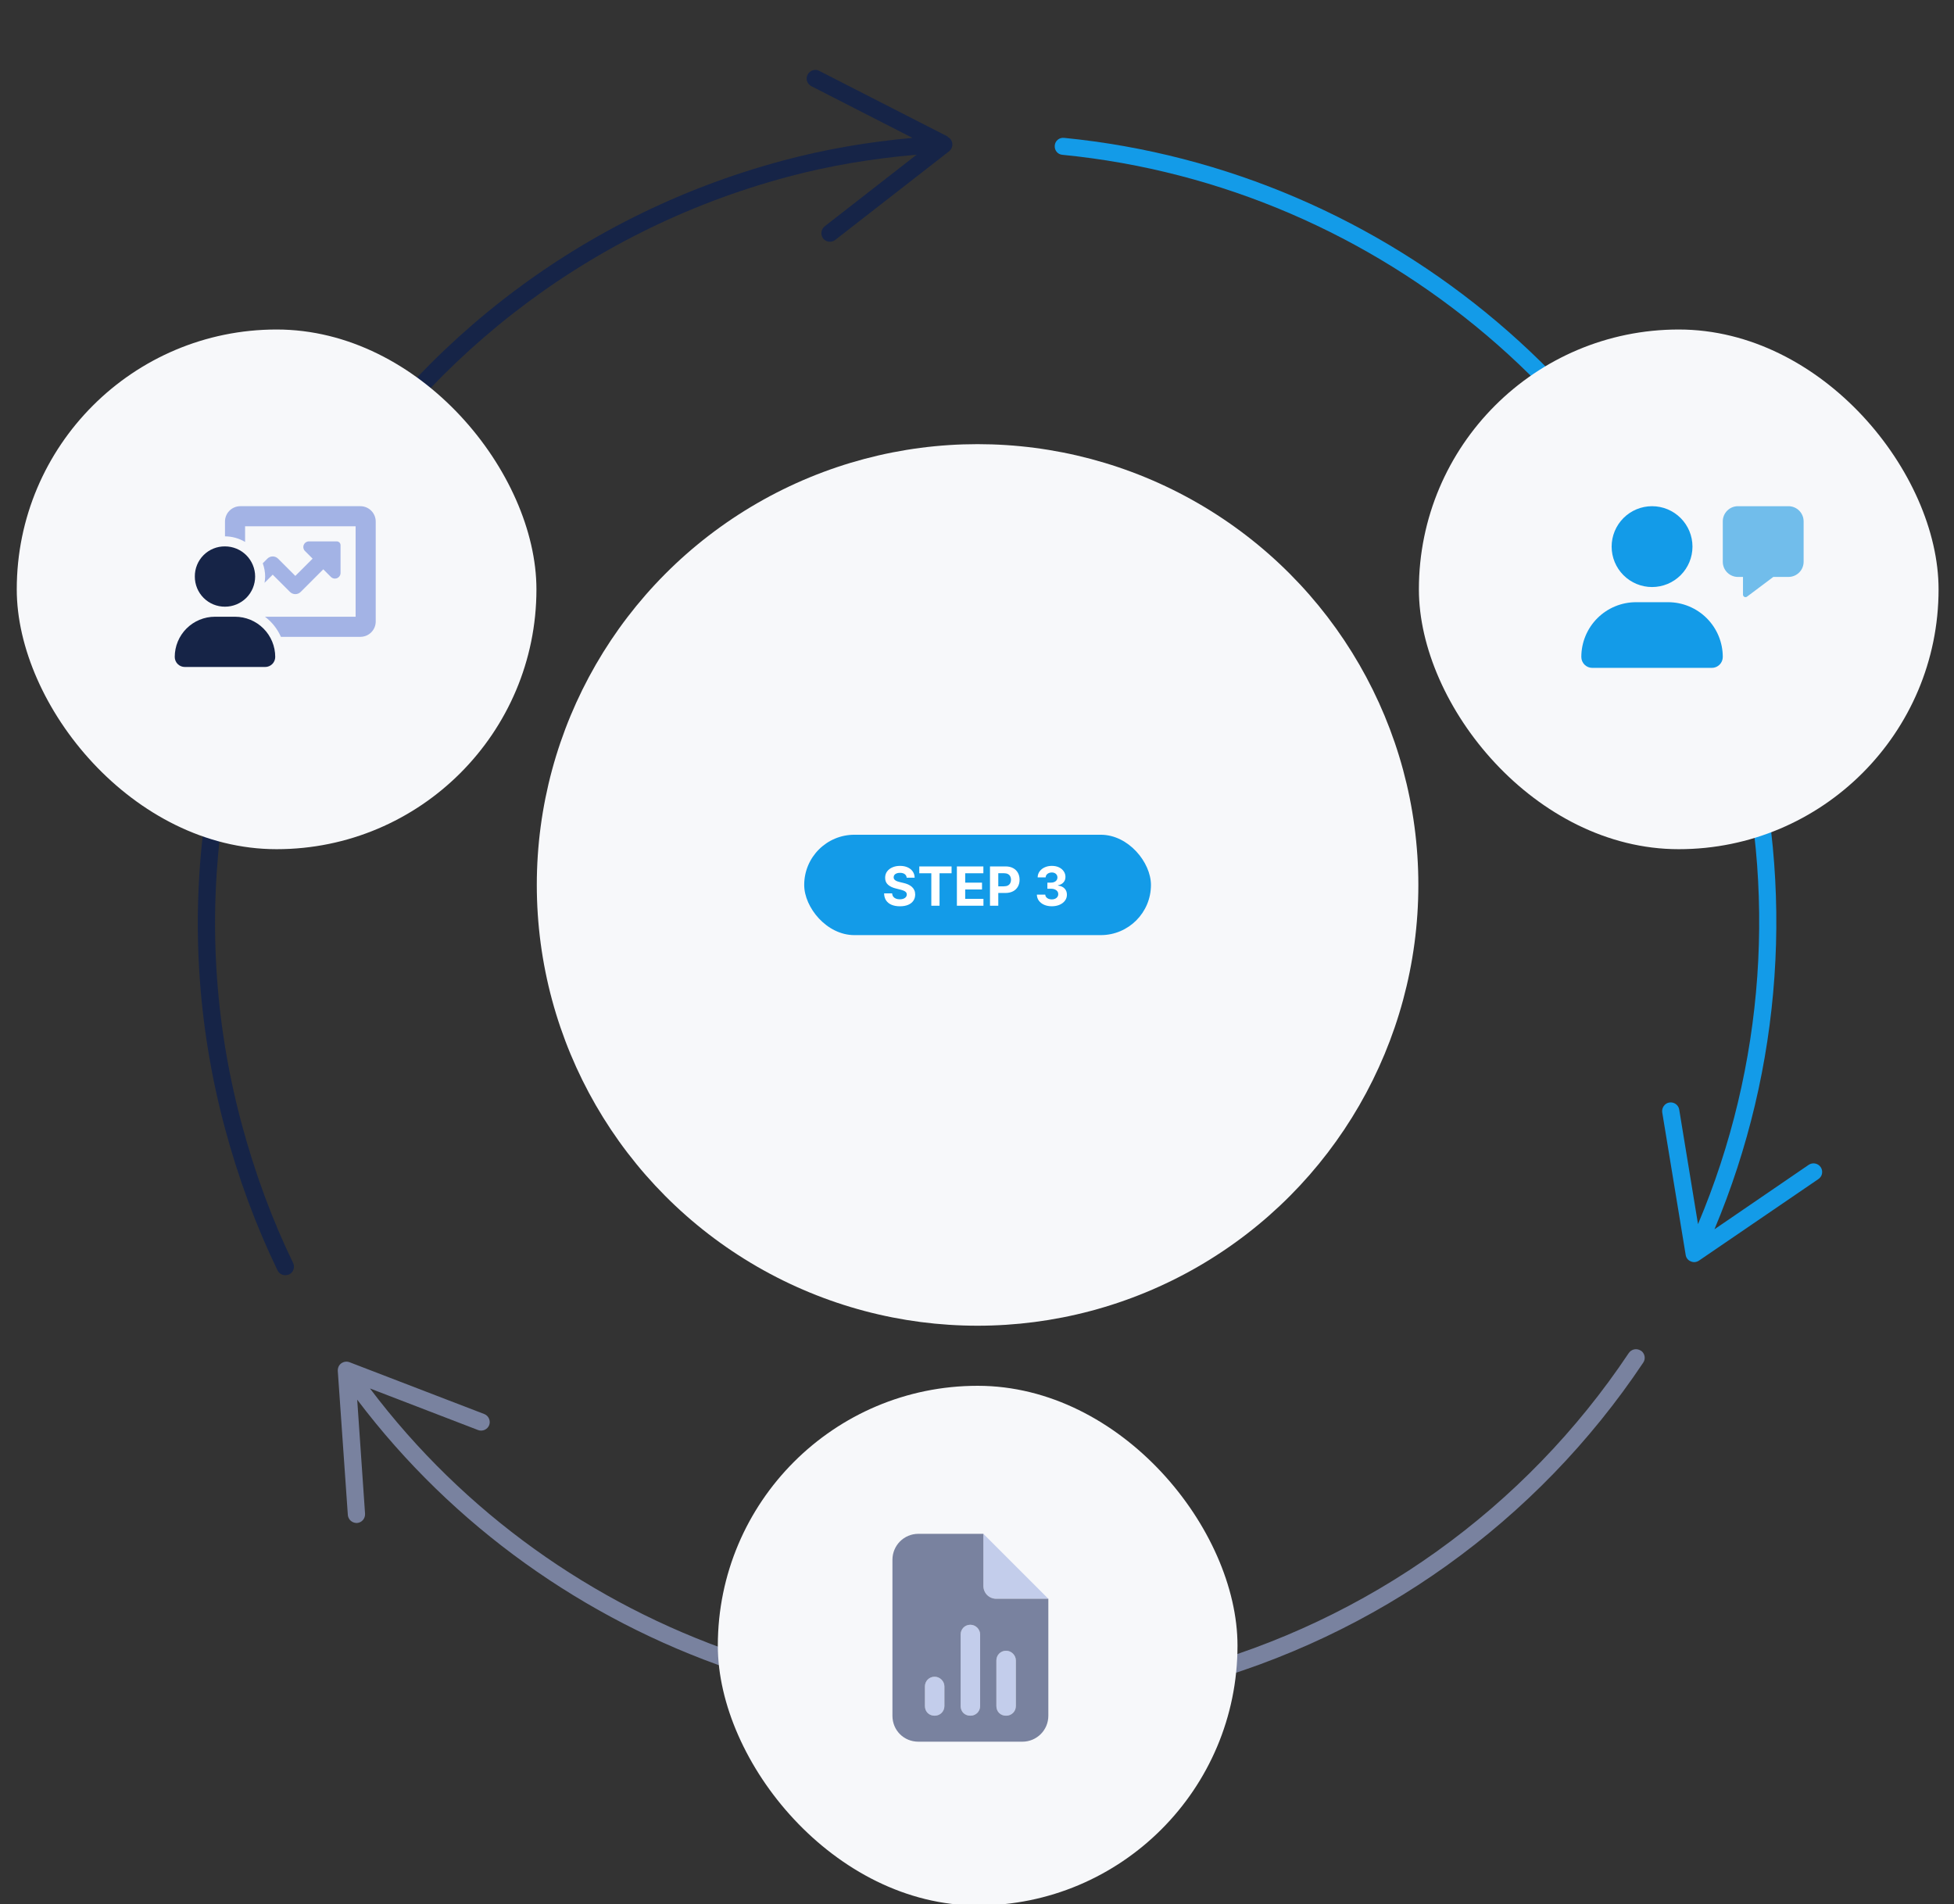
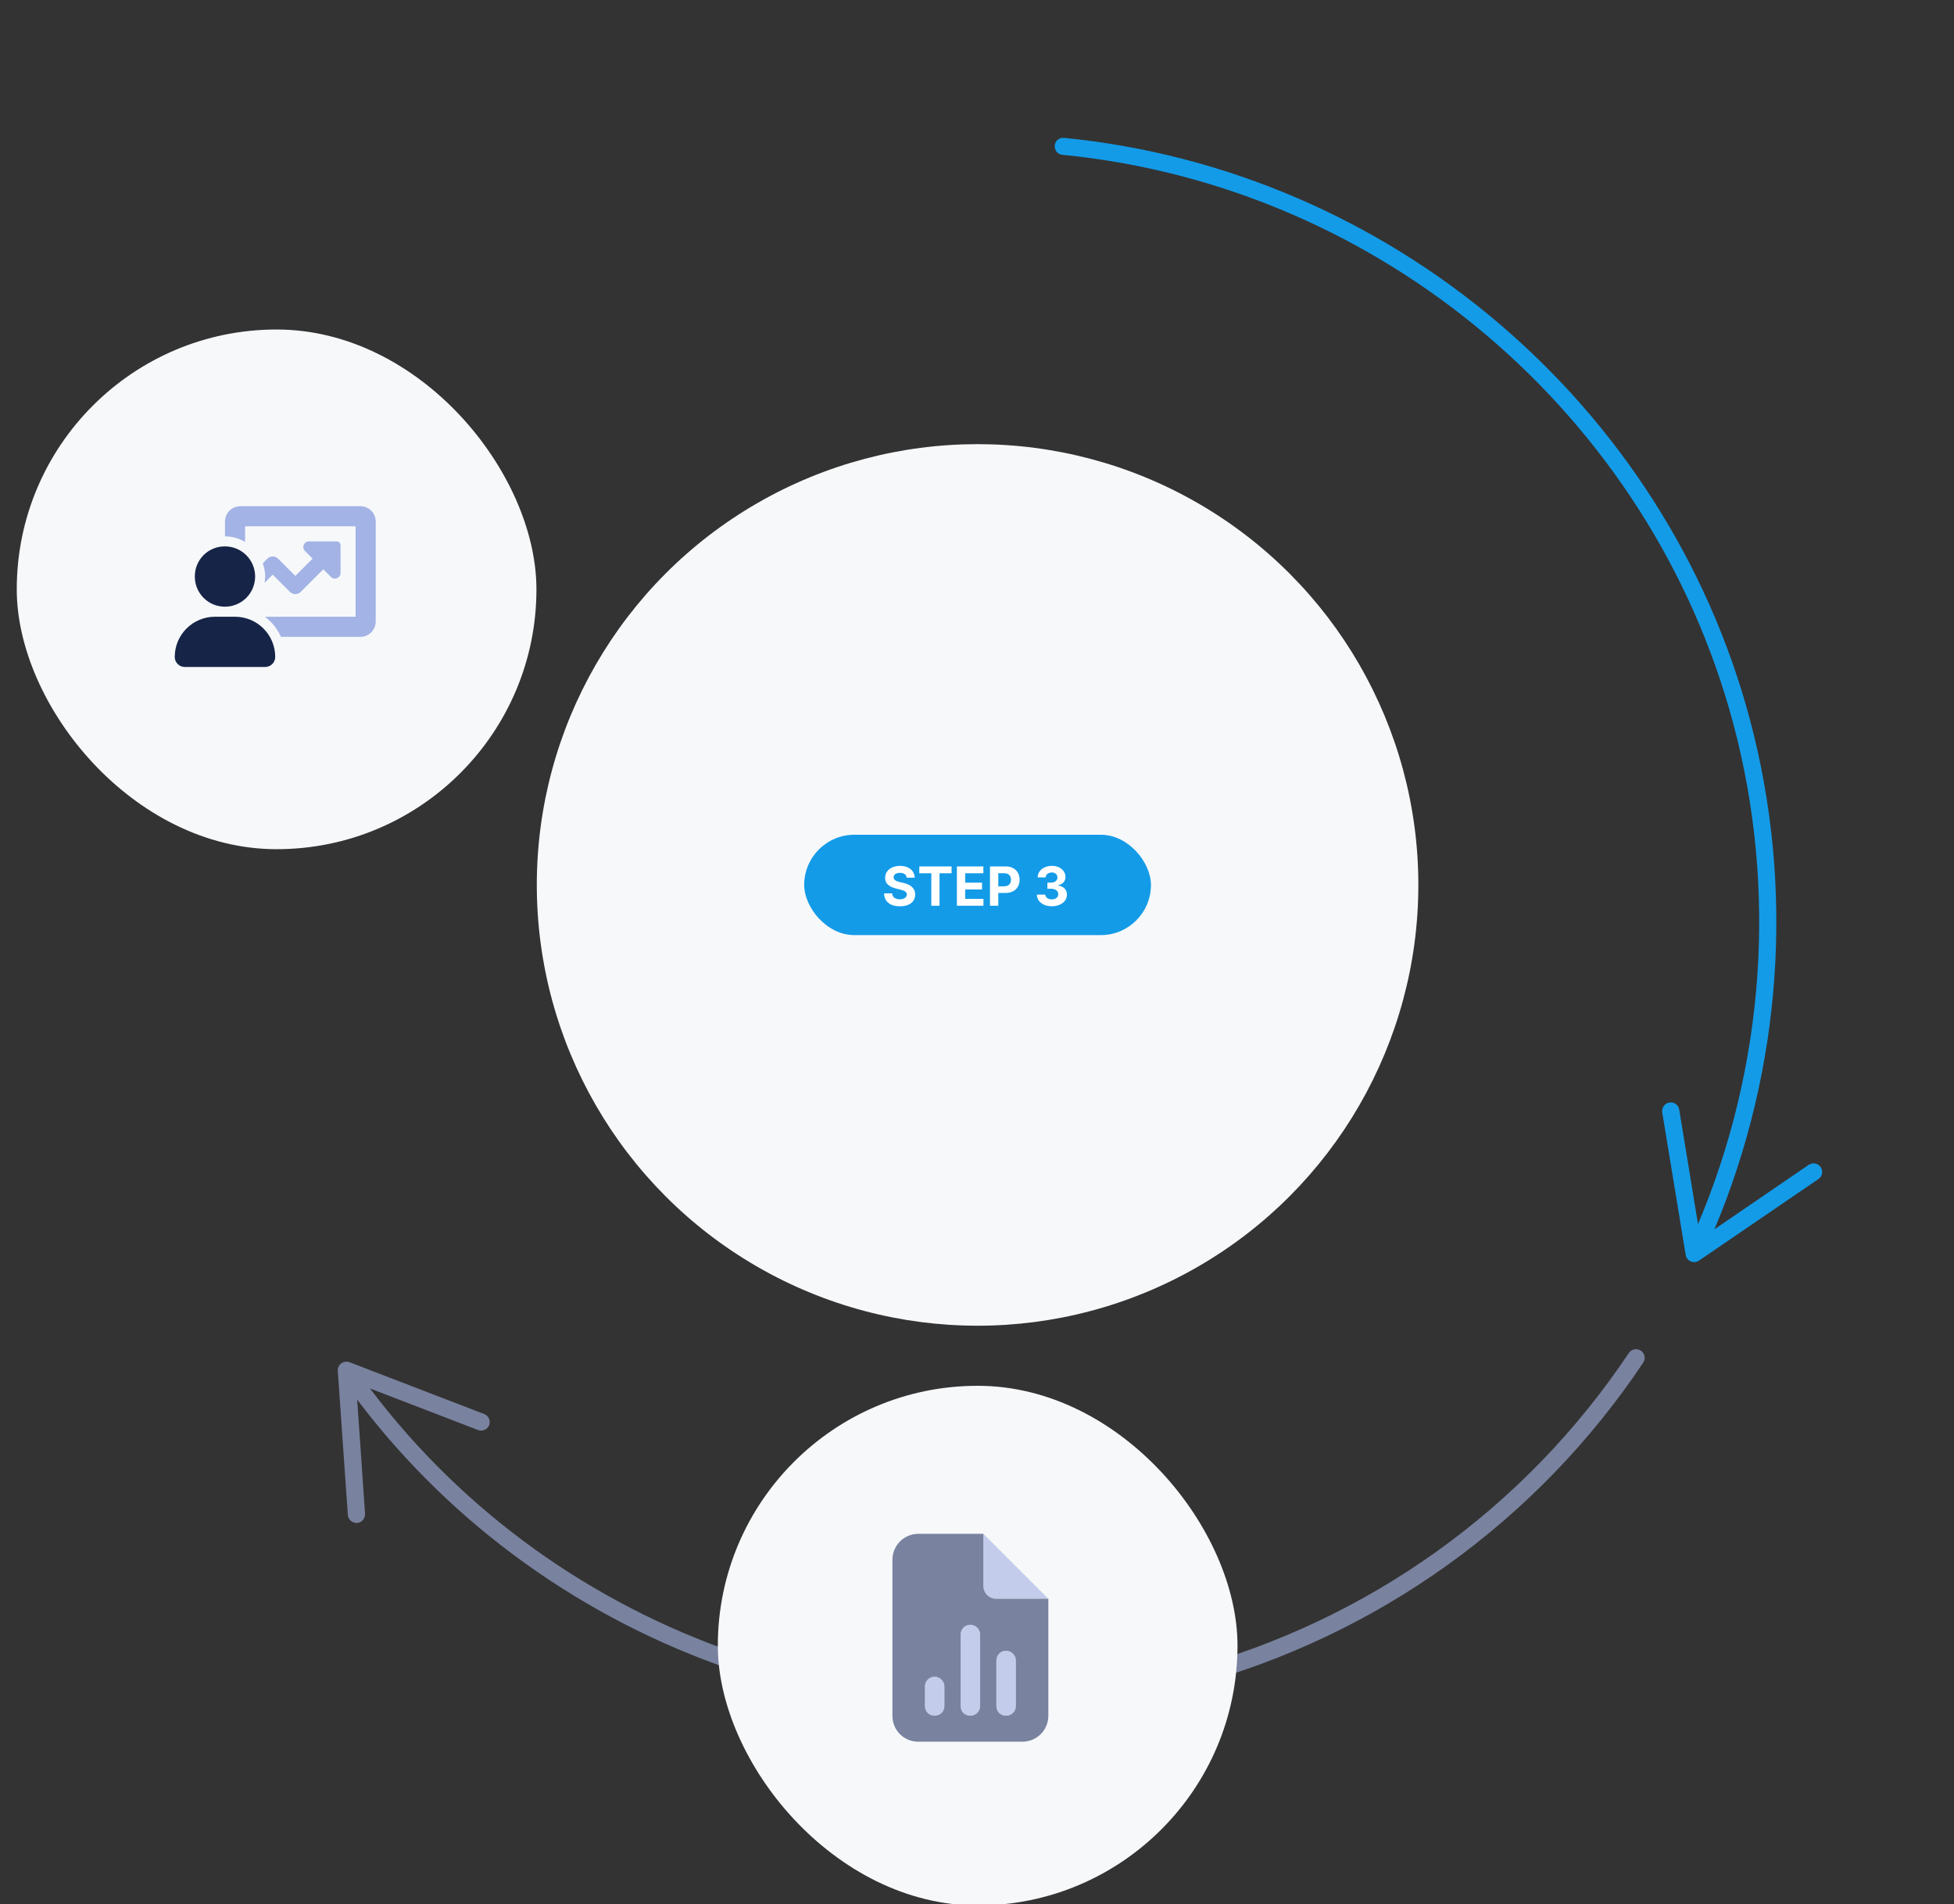
<svg xmlns="http://www.w3.org/2000/svg" width="470" height="458" viewBox="0 0 470 458" fill="none">
  <rect x="0" y="0" width="470" height="458" fill="#333333" stroke="none" />
  <g clip-path="url(#clip0_12832_1892)">
    <circle cx="235.139" cy="212.853" r="106.021" fill="#F7F8FA" />
    <rect x="193.437" y="200.781" width="83.404" height="24.143" rx="12.072" fill="#139BE8" />
    <path d="M218.089 211.117C218.052 210.745 217.894 210.456 217.614 210.25C217.334 210.043 216.954 209.94 216.474 209.94C216.147 209.94 215.872 209.986 215.647 210.079C215.423 210.168 215.25 210.293 215.13 210.453C215.013 210.613 214.955 210.794 214.955 210.997C214.949 211.167 214.984 211.314 215.061 211.441C215.141 211.567 215.25 211.676 215.389 211.768C215.527 211.858 215.687 211.936 215.869 212.004C216.05 212.068 216.244 212.124 216.45 212.17L217.3 212.373C217.712 212.465 218.091 212.589 218.436 212.742C218.78 212.896 219.079 213.086 219.331 213.31C219.584 213.535 219.779 213.8 219.917 214.104C220.059 214.409 220.131 214.758 220.134 215.152C220.131 215.731 219.984 216.233 219.691 216.657C219.402 217.079 218.983 217.407 218.436 217.641C217.891 217.871 217.234 217.987 216.464 217.987C215.701 217.987 215.036 217.87 214.47 217.636C213.907 217.402 213.467 217.056 213.15 216.597C212.836 216.136 212.671 215.565 212.656 214.885H214.59C214.612 215.202 214.702 215.466 214.862 215.679C215.026 215.888 215.242 216.046 215.513 216.154C215.787 216.259 216.097 216.311 216.441 216.311C216.78 216.311 217.074 216.262 217.323 216.163C217.575 216.065 217.771 215.928 217.909 215.752C218.048 215.577 218.117 215.375 218.117 215.148C218.117 214.935 218.054 214.757 217.928 214.612C217.805 214.467 217.623 214.344 217.383 214.243C217.146 214.141 216.855 214.049 216.51 213.966L215.481 213.707C214.684 213.513 214.055 213.21 213.593 212.798C213.131 212.385 212.902 211.83 212.905 211.131C212.902 210.559 213.054 210.059 213.362 209.631C213.673 209.203 214.099 208.869 214.641 208.629C215.182 208.389 215.798 208.269 216.487 208.269C217.189 208.269 217.802 208.389 218.325 208.629C218.851 208.869 219.26 209.203 219.553 209.631C219.845 210.059 219.996 210.554 220.005 211.117H218.089ZM221.119 210.046V208.398H228.884V210.046H225.989V217.853H224.013V210.046H221.119ZM230.163 217.853V208.398H236.533V210.046H232.161V212.299H236.206V213.947H232.161V216.205H236.552V217.853H230.163ZM238.123 217.853V208.398H241.853C242.57 208.398 243.181 208.535 243.685 208.809C244.19 209.08 244.575 209.457 244.839 209.94C245.107 210.42 245.241 210.974 245.241 211.602C245.241 212.23 245.106 212.784 244.835 213.264C244.564 213.744 244.172 214.118 243.658 214.386C243.147 214.654 242.528 214.788 241.802 214.788H239.424V213.186H241.479C241.863 213.186 242.18 213.119 242.43 212.987C242.682 212.852 242.87 212.666 242.993 212.429C243.119 212.188 243.182 211.913 243.182 211.602C243.182 211.288 243.119 211.014 242.993 210.78C242.87 210.543 242.682 210.36 242.43 210.231C242.177 210.099 241.857 210.033 241.469 210.033H240.121V217.853H238.123ZM252.988 217.982C252.298 217.982 251.684 217.864 251.146 217.627C250.61 217.387 250.187 217.057 249.876 216.639C249.568 216.217 249.41 215.731 249.401 215.18H251.413C251.426 215.411 251.501 215.614 251.64 215.789C251.781 215.962 251.969 216.096 252.203 216.191C252.437 216.286 252.7 216.334 252.992 216.334C253.297 216.334 253.566 216.28 253.8 216.173C254.034 216.065 254.217 215.916 254.349 215.725C254.482 215.534 254.548 215.314 254.548 215.065C254.548 214.812 254.477 214.589 254.336 214.395C254.197 214.198 253.997 214.044 253.735 213.934C253.477 213.823 253.169 213.767 252.812 213.767H251.93V212.299H252.812C253.114 212.299 253.38 212.247 253.611 212.142C253.845 212.038 254.026 211.893 254.156 211.708C254.285 211.521 254.349 211.302 254.349 211.053C254.349 210.816 254.292 210.608 254.179 210.43C254.068 210.248 253.911 210.106 253.708 210.005C253.508 209.903 253.274 209.853 253.006 209.853C252.735 209.853 252.487 209.902 252.263 210C252.038 210.096 251.858 210.233 251.723 210.411C251.587 210.59 251.515 210.799 251.506 211.039H249.59C249.599 210.494 249.754 210.014 250.056 209.599C250.358 209.183 250.764 208.858 251.275 208.625C251.789 208.388 252.369 208.269 253.015 208.269C253.668 208.269 254.239 208.388 254.728 208.625C255.217 208.862 255.597 209.182 255.868 209.585C256.142 209.985 256.278 210.434 256.275 210.933C256.278 211.462 256.113 211.904 255.781 212.258C255.451 212.612 255.022 212.836 254.493 212.932V213.006C255.188 213.095 255.717 213.336 256.081 213.73C256.447 214.121 256.628 214.611 256.625 215.198C256.628 215.737 256.473 216.216 256.159 216.634C255.848 217.053 255.419 217.382 254.871 217.622C254.323 217.862 253.695 217.982 252.988 217.982Z" fill="white" />
    <path d="M394.656 324.877C393.716 324.233 392.422 324.495 391.778 325.435C366.827 362.84 329.073 389.855 285.546 401.525C212.617 421.078 134.219 393.934 88.991 333.965L114.997 343.971C116.043 344.373 117.263 343.833 117.665 342.787C118.067 341.74 117.527 340.52 116.481 340.118L84.06 327.651C83.396 327.402 82.659 327.515 82.086 327.924C81.513 328.334 81.225 329.008 81.247 329.727L83.667 364.401C83.694 364.82 83.869 365.157 84.084 365.484C84.483 366.017 85.168 366.345 85.887 366.323C87.014 366.234 87.868 365.28 87.808 364.101L85.919 336.665C132.146 397.817 212.221 425.493 286.662 405.534C331.144 393.608 369.717 365.989 395.254 327.745C395.898 326.805 395.636 325.51 394.696 324.866L394.656 324.877Z" fill="#79829F" />
-     <path d="M227.97 32.852L197.041 17.042C196.688 16.838 196.287 16.775 195.918 16.831C195.25 16.882 194.598 17.313 194.259 17.959C193.716 18.957 194.137 20.209 195.175 20.742L219.482 33.166C208.658 34.148 198.387 35.921 188.36 38.609C87.212 65.685 26.974 170.056 54.069 271.233C57.33 283.412 61.621 294.974 66.764 305.583C67.219 306.485 68.225 306.898 69.14 306.652C69.259 306.62 69.379 306.588 69.538 306.546C70.559 306.059 70.998 304.832 70.501 303.771C65.471 293.43 61.285 282.096 58.098 270.195C31.539 171.178 90.466 69.079 189.416 42.549C199.402 39.872 209.644 38.15 220.479 37.207L198.357 54.443C197.48 55.147 197.312 56.43 197.987 57.358C198.691 58.236 199.973 58.404 200.861 57.739L228.279 36.396C228.841 35.946 229.129 35.272 229.068 34.563C229.006 33.855 228.586 33.242 227.951 32.943L227.97 32.852Z" fill="#162447" />
    <path d="M435.052 280.174L412.381 295.68C428.686 256.882 431.725 213.45 420.864 172.892C400.548 97.029 334.253 40.874 255.941 33.16C254.8 33.039 253.785 33.866 253.704 34.997C253.583 36.138 254.409 37.154 255.54 37.235C332.18 44.757 397.007 99.728 416.885 173.959C427.544 213.761 424.501 256.383 408.424 294.438L403.906 266.896C403.737 265.79 402.675 265.008 401.529 265.187C400.423 265.356 399.652 266.458 399.82 267.565L405.461 301.844C405.562 302.542 406.022 303.144 406.686 303.393C407.32 303.692 408.068 303.62 408.681 303.199L437.377 283.604C437.703 283.388 437.958 283.064 438.122 282.721C438.381 282.097 438.348 281.338 437.928 280.726C437.293 279.787 435.99 279.539 435.052 280.174Z" fill="#139BE8" />
    <rect x="172.66" y="333.325" width="125" height="125" rx="62.5" fill="#F7F8FA" />
    <path d="M252.16 384.553H239.66C237.902 384.553 236.535 383.185 236.535 381.428V368.928L252.16 384.553ZM235.753 393.146V410.334C235.753 411.701 234.679 412.678 233.41 412.678C232.042 412.678 231.066 411.701 231.066 410.334V393.146C231.066 391.877 232.042 390.803 233.41 390.803C234.679 390.803 235.753 391.877 235.753 393.146ZM244.347 399.396V410.334C244.347 411.701 243.273 412.678 242.003 412.678C240.636 412.678 239.66 411.701 239.66 410.334V399.396C239.66 398.127 240.636 397.053 242.003 397.053C243.273 397.053 244.347 398.127 244.347 399.396ZM227.16 405.646V410.334C227.16 411.701 226.085 412.678 224.816 412.678C223.449 412.678 222.472 411.701 222.472 410.334V405.646C222.472 404.377 223.449 403.303 224.816 403.303C226.085 403.303 227.16 404.377 227.16 405.646Z" fill="#C3CDEB" />
    <path d="M214.66 375.178C214.66 371.76 217.394 368.928 220.91 368.928H236.535V381.428C236.535 383.185 237.902 384.553 239.66 384.553H252.16V412.678C252.16 416.193 249.328 418.928 245.91 418.928H220.91C217.394 418.928 214.66 416.193 214.66 412.678V375.178ZM222.472 405.646V410.334C222.472 411.701 223.449 412.678 224.816 412.678C226.085 412.678 227.16 411.701 227.16 410.334V405.646C227.16 404.377 226.085 403.303 224.816 403.303C223.449 403.303 222.472 404.377 222.472 405.646ZM231.066 393.146V410.334C231.066 411.701 232.042 412.678 233.41 412.678C234.679 412.678 235.753 411.701 235.753 410.334V393.146C235.753 391.877 234.679 390.803 233.41 390.803C232.042 390.803 231.066 391.877 231.066 393.146ZM239.66 399.396V410.334C239.66 411.701 240.636 412.678 242.003 412.678C243.273 412.678 244.347 411.701 244.347 410.334V399.396C244.347 398.127 243.273 397.053 242.003 397.053C240.636 397.053 239.66 398.127 239.66 399.396Z" fill="#79829F" />
-     <rect x="341.289" y="79.256" width="125" height="125" rx="62.5" fill="#F7F8FA" />
    <g clip-path="url(#clip1_12832_1892)">
      <path d="M397.373 141.2C399.951 141.2 402.424 140.176 404.247 138.353C406.071 136.529 407.095 134.057 407.095 131.478C407.095 128.9 406.071 126.427 404.247 124.604C402.424 122.78 399.951 121.756 397.373 121.756C394.794 121.756 392.322 122.78 390.498 124.604C388.675 126.427 387.651 128.9 387.651 131.478C387.651 134.057 388.675 136.529 390.498 138.353C392.322 140.176 394.794 141.2 397.373 141.2ZM401.224 144.845H393.524C391.795 144.845 390.083 145.185 388.486 145.847C386.889 146.508 385.437 147.477 384.215 148.7C382.992 149.922 382.023 151.373 381.361 152.97C380.699 154.568 380.359 156.279 380.359 158.008C380.358 158.354 380.426 158.697 380.558 159.017C380.69 159.337 380.884 159.627 381.129 159.872C381.373 160.117 381.664 160.311 381.983 160.444C382.303 160.576 382.646 160.644 382.992 160.644H411.751C412.097 160.644 412.44 160.576 412.759 160.444C413.079 160.311 413.369 160.117 413.614 159.872C413.859 159.627 414.052 159.337 414.185 159.017C414.317 158.697 414.384 158.354 414.384 158.008C414.384 154.518 412.997 151.17 410.529 148.702C408.061 146.233 404.714 144.846 401.224 144.845Z" fill="#139BE8" />
      <path d="M414.384 125.402C414.384 124.435 414.768 123.508 415.452 122.824C416.135 122.14 417.063 121.756 418.03 121.756H430.183C431.15 121.756 432.077 122.14 432.761 122.824C433.445 123.508 433.829 124.435 433.829 125.402V135.124C433.829 136.091 433.444 137.018 432.761 137.702C432.077 138.386 431.15 138.77 430.183 138.77H426.537L420.218 143.51C420.127 143.577 420.02 143.618 419.907 143.629C419.795 143.64 419.682 143.62 419.58 143.571C419.48 143.519 419.395 143.441 419.336 143.344C419.278 143.248 419.246 143.137 419.246 143.024V138.771H418.03C417.063 138.771 416.136 138.387 415.452 137.703C414.768 137.019 414.384 136.092 414.384 135.125V125.402Z" fill="#71BDEB" />
    </g>
    <rect x="4.031" y="79.255" width="125" height="125" rx="62.5" fill="#F7F8FA" />
    <path d="M54.116 145.926C55.068 145.926 56.011 145.739 56.891 145.375C57.771 145.01 58.571 144.476 59.244 143.803C59.917 143.129 60.452 142.33 60.816 141.45C61.18 140.57 61.368 139.627 61.368 138.674C61.368 137.722 61.18 136.779 60.816 135.899C60.451 135.02 59.917 134.22 59.244 133.547C58.57 132.874 57.771 132.34 56.891 131.975C56.011 131.611 55.068 131.423 54.116 131.423C53.16 131.412 52.213 131.592 51.328 131.953C50.443 132.313 49.639 132.847 48.964 133.522C48.288 134.198 47.755 135.002 47.394 135.887C47.034 136.771 46.854 137.719 46.865 138.674C46.859 139.628 47.043 140.574 47.405 141.456C47.767 142.339 48.301 143.14 48.976 143.815C49.65 144.489 50.452 145.023 51.334 145.386C52.217 145.748 53.162 145.932 54.116 145.926ZM56.533 148.343H51.699C49.135 148.343 46.676 149.362 44.862 151.175C43.049 152.988 42.031 155.447 42.031 158.011C42.031 158.329 42.093 158.643 42.215 158.936C42.336 159.23 42.514 159.496 42.739 159.72C43.192 160.174 43.807 160.428 44.448 160.428H63.785C64.102 160.428 64.416 160.366 64.71 160.244C65.003 160.123 65.269 159.945 65.494 159.72C65.718 159.496 65.896 159.23 66.018 158.936C66.139 158.643 66.202 158.329 66.202 158.011C66.202 156.742 65.952 155.484 65.466 154.311C64.98 153.138 64.268 152.073 63.37 151.175C62.472 150.277 61.407 149.565 60.234 149.079C59.06 148.593 57.803 148.343 56.534 148.343H56.533Z" fill="#162447" />
    <path d="M86.747 121.755H57.742C56.764 121.772 55.833 122.177 55.153 122.88C54.473 123.582 54.1 124.526 54.116 125.504V129.006C55.818 129.016 57.487 129.481 58.95 130.352V126.59H85.538V148.343H63.731C65.405 149.597 66.726 151.262 67.565 153.177H86.744C87.722 153.162 88.654 152.758 89.334 152.056C90.014 151.353 90.388 150.409 90.373 149.431V125.504C90.388 124.526 90.015 123.582 89.335 122.88C88.655 122.177 87.724 121.772 86.747 121.755ZM65.597 138.224L69.752 142.376C69.921 142.544 70.121 142.678 70.341 142.77C70.562 142.861 70.798 142.908 71.036 142.908C71.275 142.908 71.511 142.861 71.731 142.77C71.952 142.678 72.152 142.544 72.321 142.376L77.76 136.938L79.592 138.77C79.782 138.96 80.024 139.089 80.287 139.142C80.551 139.194 80.824 139.167 81.073 139.064C81.321 138.962 81.533 138.788 81.683 138.564C81.832 138.341 81.912 138.078 81.913 137.809V131.124C81.913 130.884 81.817 130.653 81.647 130.483C81.477 130.313 81.246 130.218 81.006 130.218H74.322C74.053 130.217 73.79 130.297 73.566 130.446C73.342 130.595 73.168 130.807 73.064 131.056C72.961 131.304 72.934 131.578 72.987 131.842C73.039 132.105 73.169 132.348 73.359 132.538L75.191 134.37L71.036 138.524L66.88 134.369C66.712 134.2 66.511 134.067 66.291 133.975C66.071 133.884 65.834 133.837 65.596 133.837C65.357 133.837 65.121 133.884 64.901 133.975C64.68 134.067 64.48 134.2 64.312 134.369L63.2 135.489C63.574 136.511 63.77 137.589 63.78 138.677C63.768 139.184 63.717 139.689 63.629 140.187L65.597 138.224Z" fill="#A3B3E5" />
  </g>
  <defs>
    <clipPath id="clip0_12832_1892">
      <rect width="470" height="457" fill="white" transform="translate(0 0.985)" />
    </clipPath>
    <clipPath id="clip1_12832_1892">
-       <rect width="53.47" height="38.888" fill="white" transform="translate(380.359 121.756)" />
-     </clipPath>
+       </clipPath>
  </defs>
</svg>